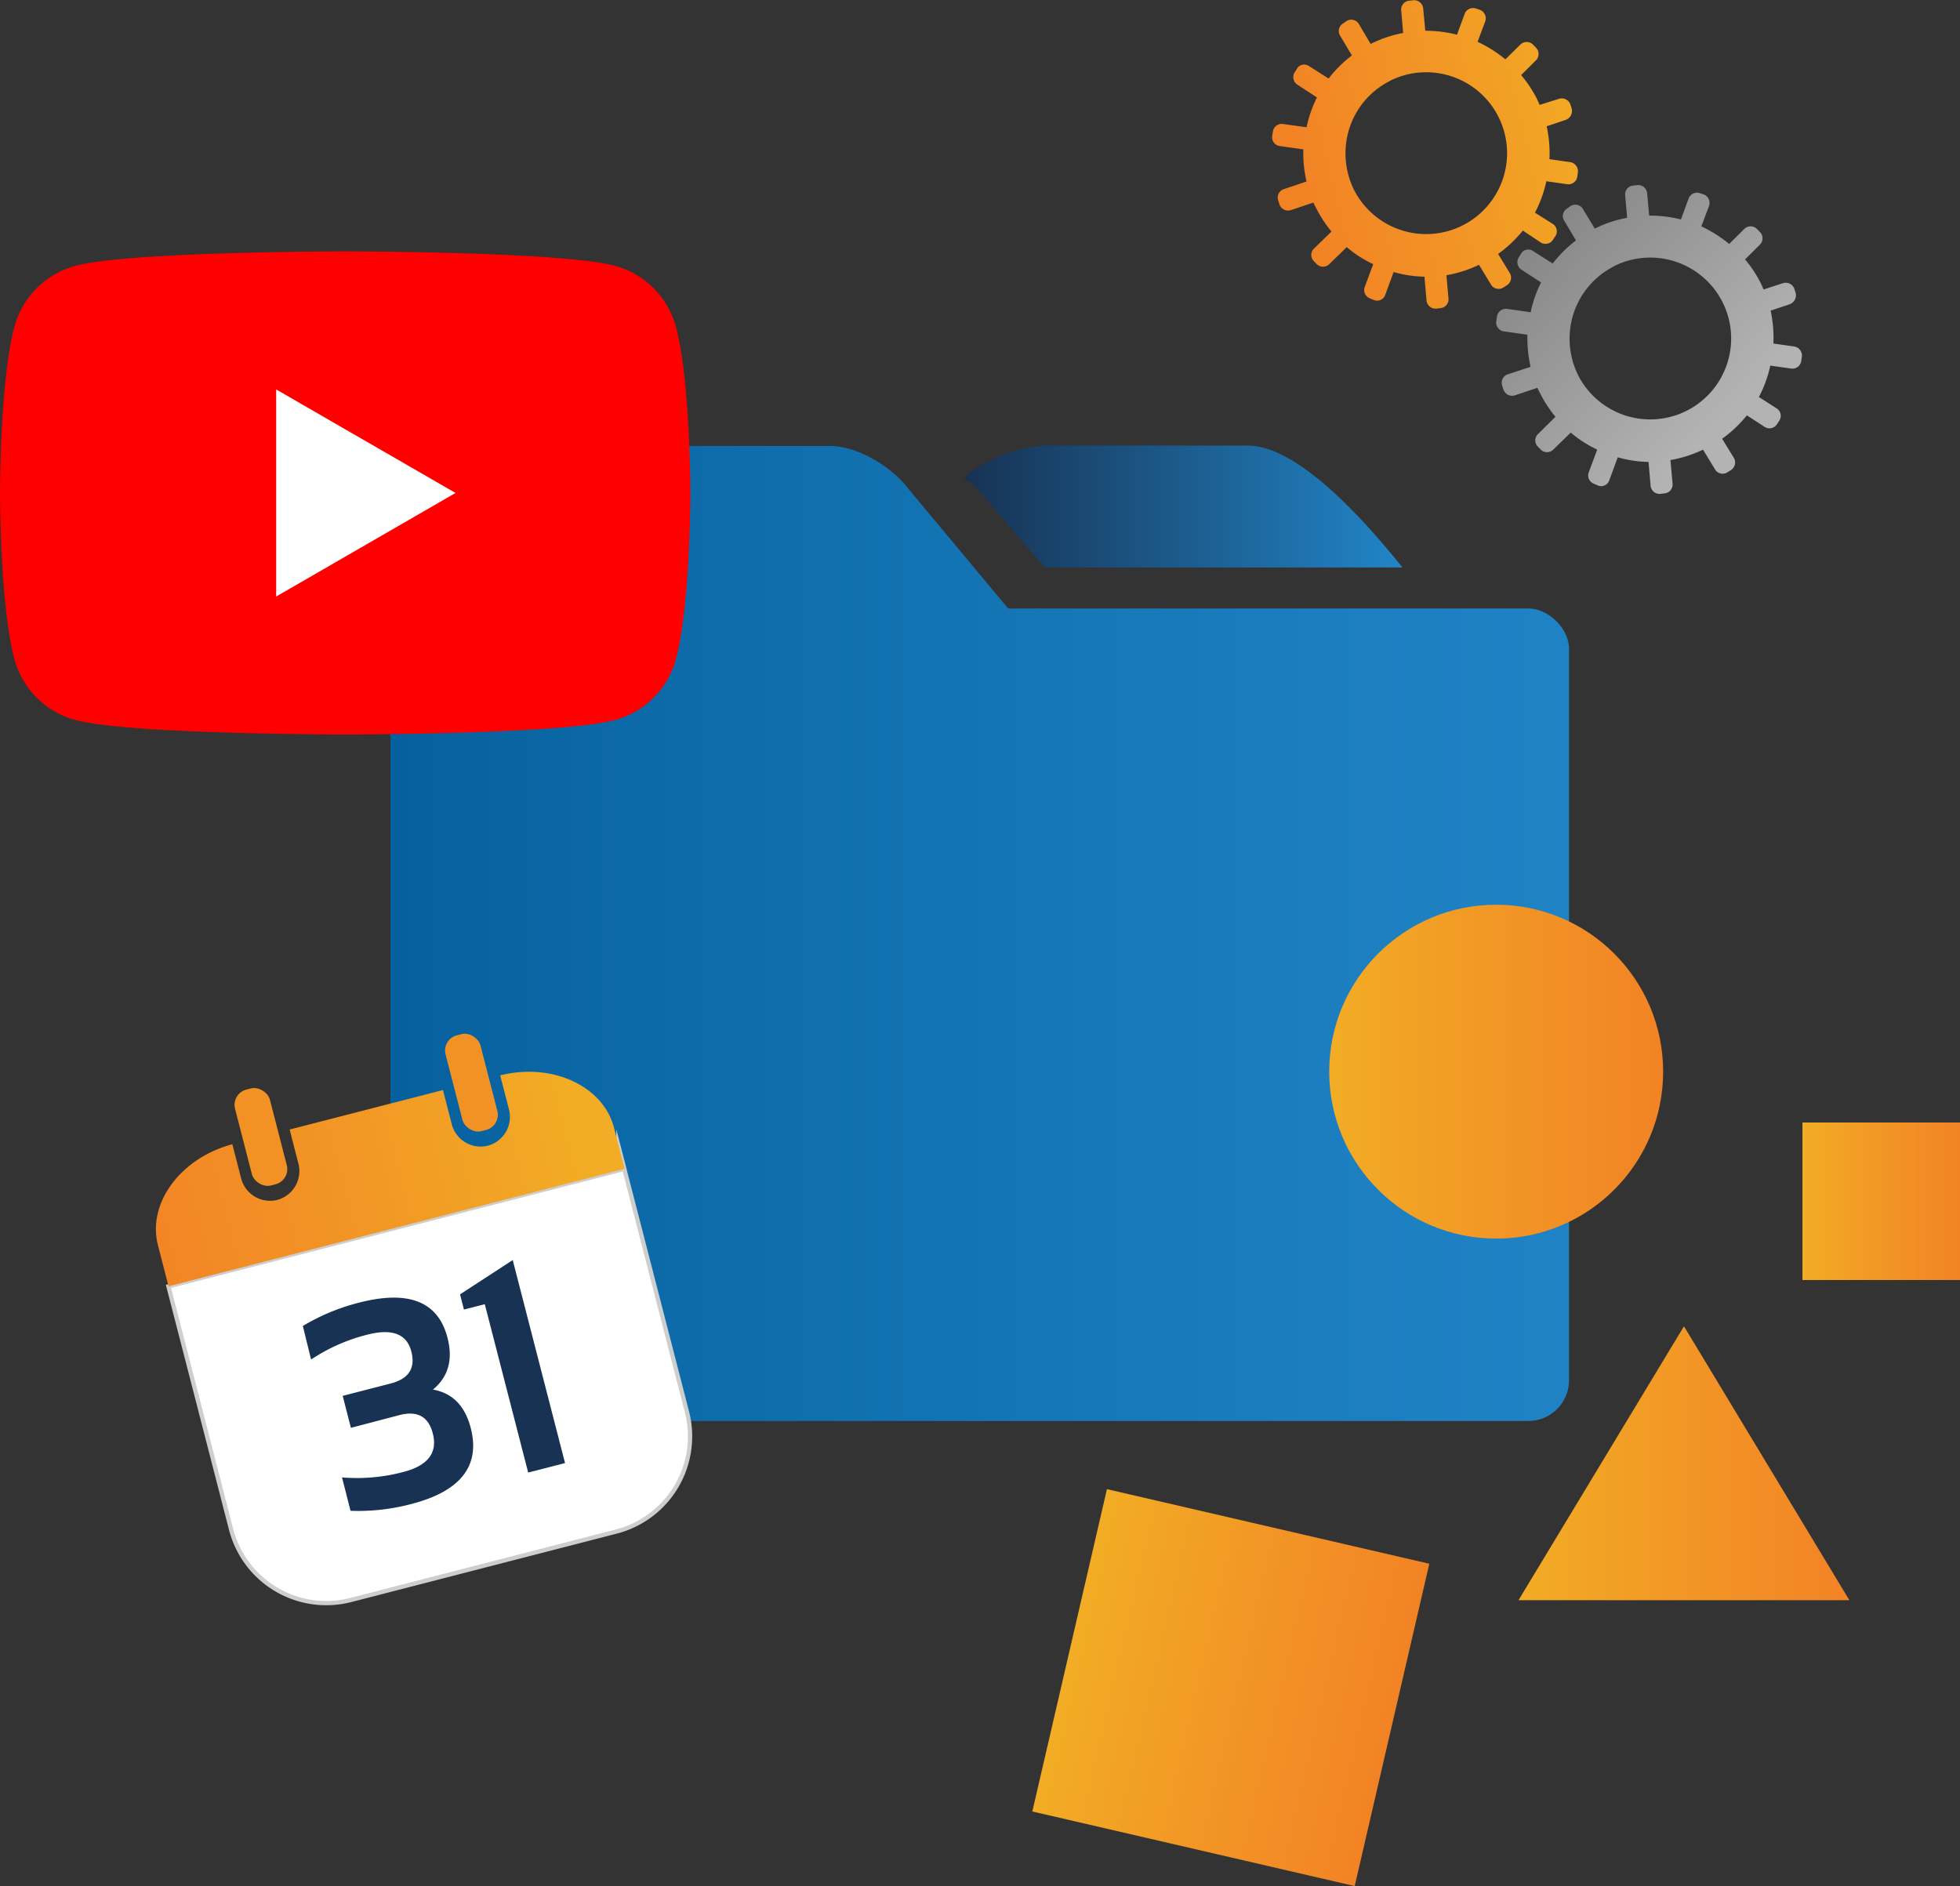
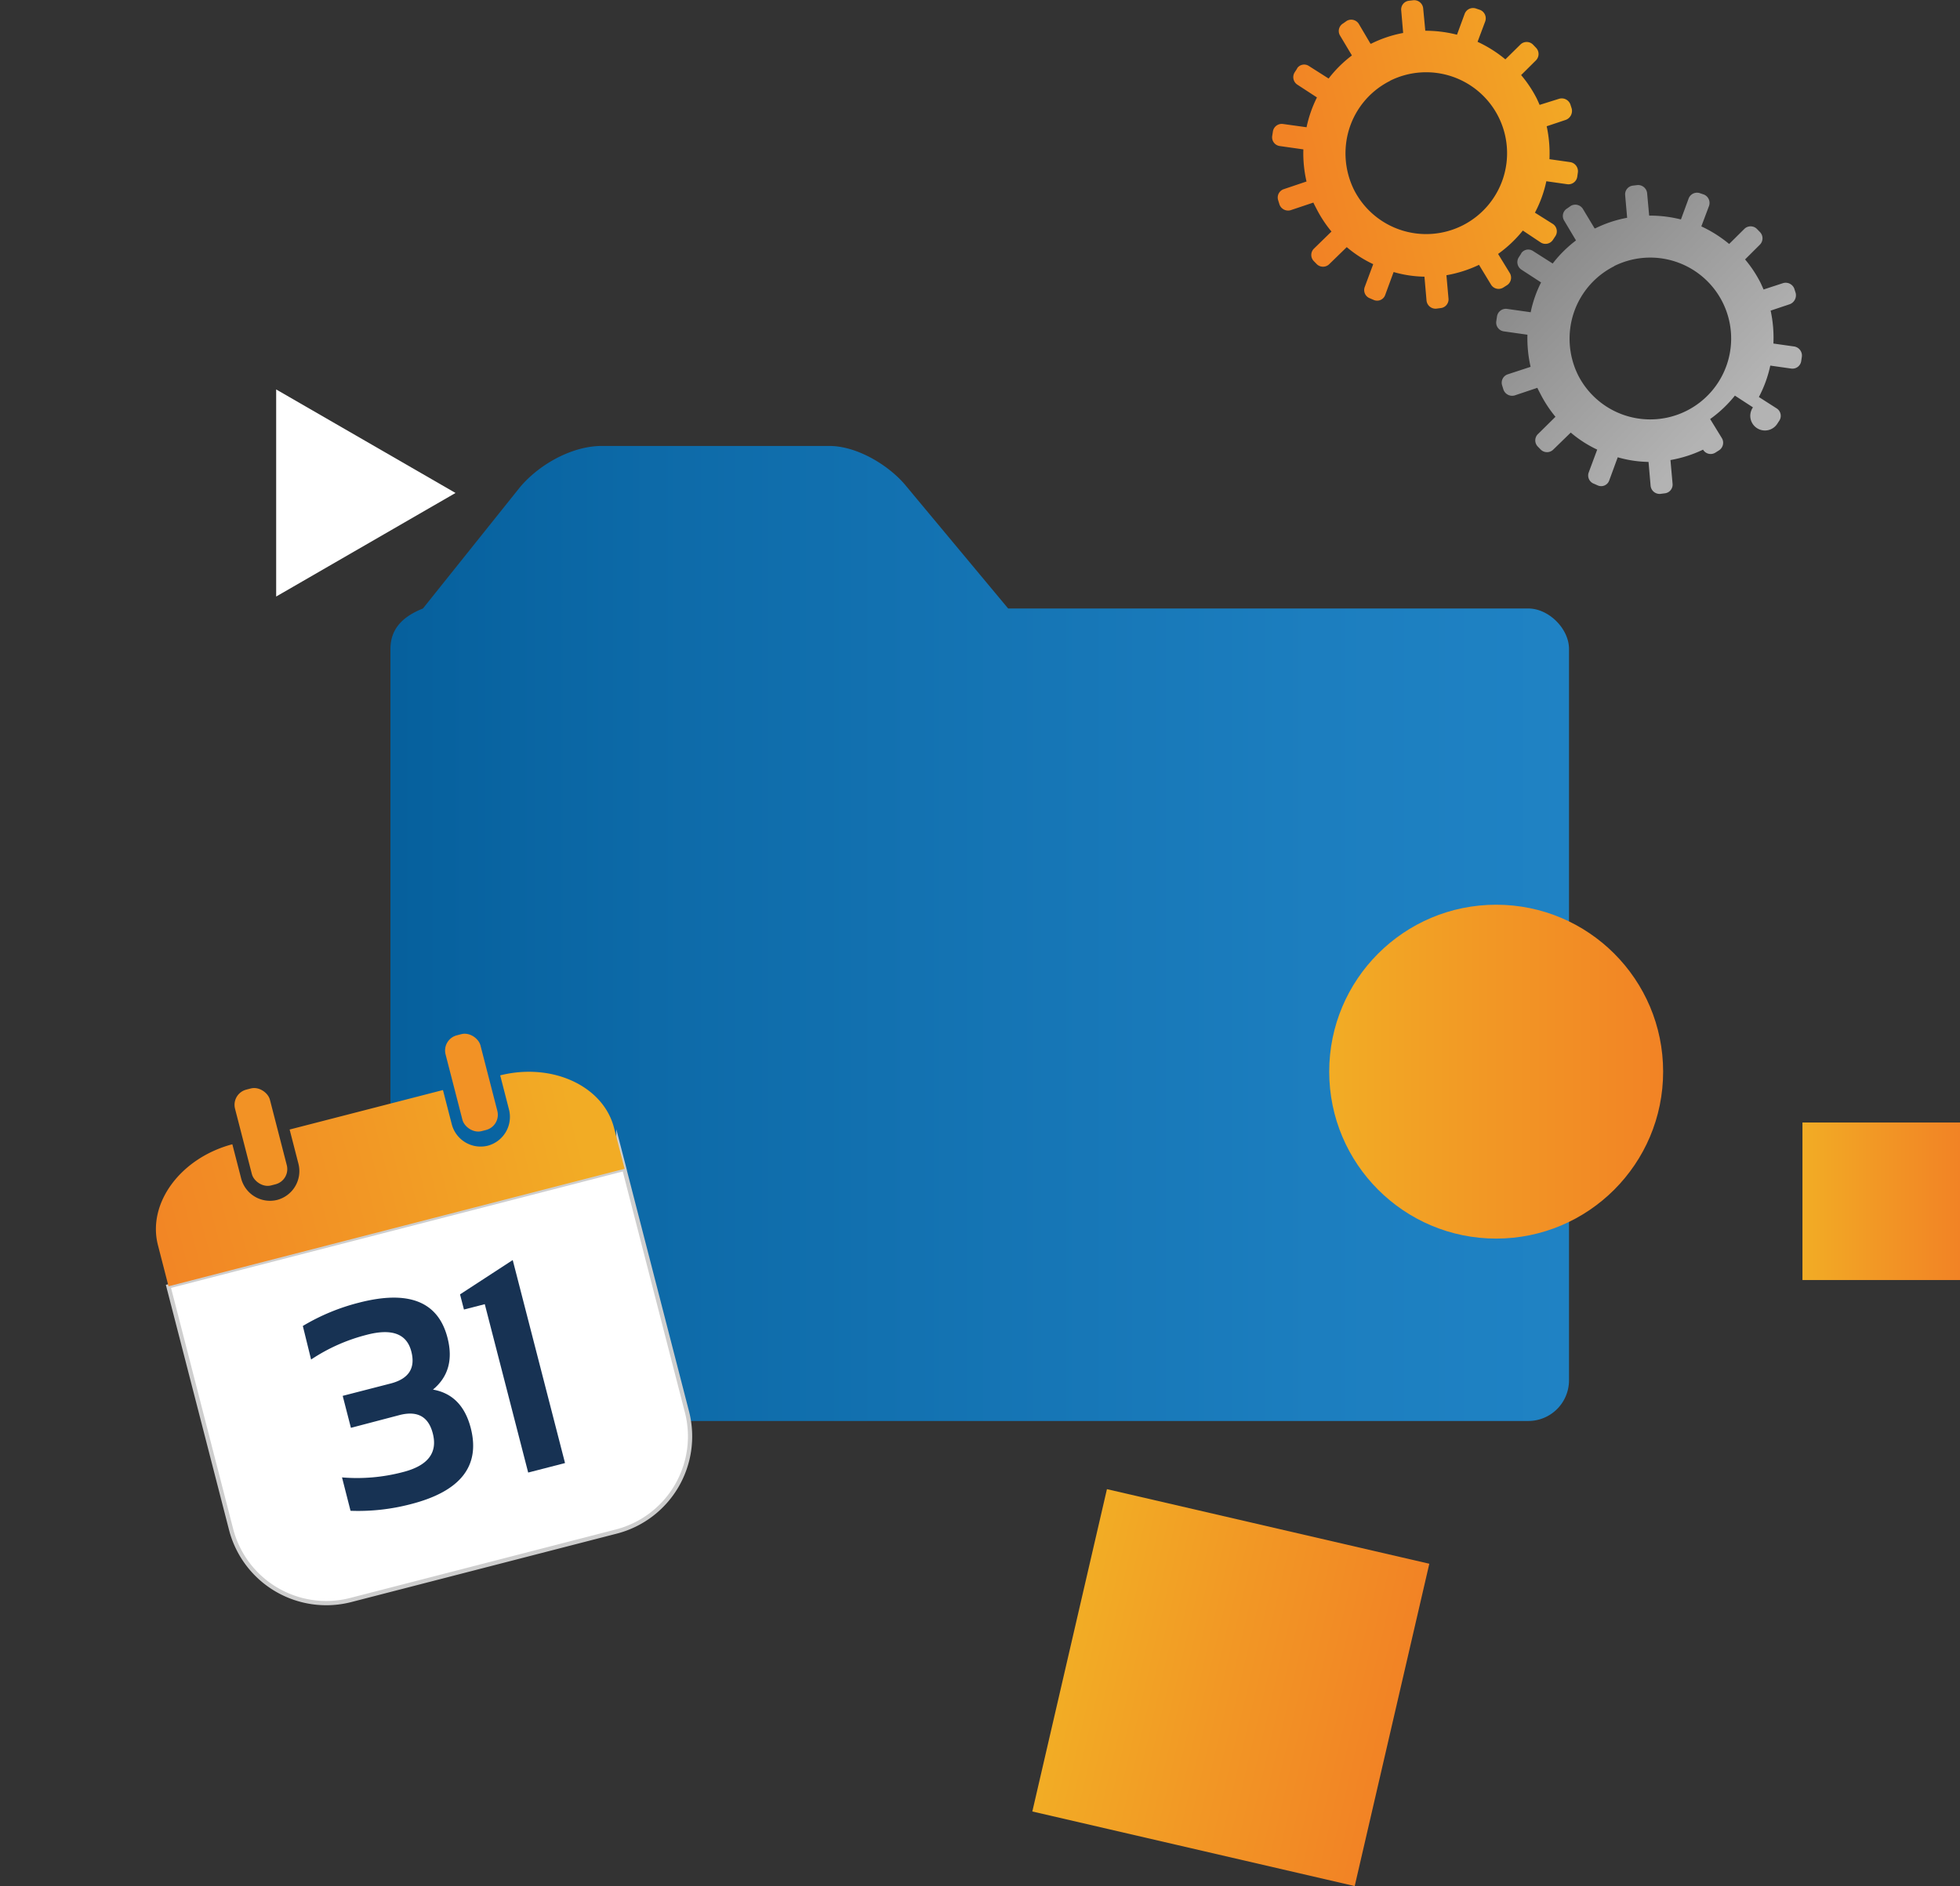
<svg xmlns="http://www.w3.org/2000/svg" xmlns:xlink="http://www.w3.org/1999/xlink" width="460.18" height="442.9" viewBox="0 0 460.18 442.9">
  <rect x="0" y="0" width="460.18" height="442.9" fill="#333333" stroke="none" />
  <defs>
    <linearGradient id="a" x1="51.12" y1="857.43" x2="413.25" y2="857.43" gradientTransform="matrix(1, 0, 0, -1, 0, 1082)" gradientUnits="userSpaceOnUse">
      <stop offset="0" stop-color="#005894" />
      <stop offset="0.3" stop-color="#0d6aa8" />
      <stop offset="0.73" stop-color="#1c7ebf" />
      <stop offset="1" stop-color="#2185c7" />
    </linearGradient>
    <linearGradient id="b" x1="233.14" y1="957.68" x2="336.09" y2="957.68" gradientTransform="matrix(1, 0, 0, -1, 0, 1082)" gradientUnits="userSpaceOnUse">
      <stop offset="0" stop-color="#173253" />
      <stop offset="1" stop-color="#2185c7" />
    </linearGradient>
    <linearGradient id="c" x1="318.88" y1="824.99" x2="397.28" y2="824.99" gradientTransform="matrix(1, 0, 0, -1, -6.8, 1076.63)" gradientUnits="userSpaceOnUse">
      <stop offset="0.01" stop-color="#f2ac25" />
      <stop offset="0.46" stop-color="#f29825" />
      <stop offset="1" stop-color="#f28325" />
    </linearGradient>
    <linearGradient id="d" x1="841.35" y1="1508.94" x2="919.04" y2="1508.94" gradientTransform="matrix(0, 1, 1, 0, -1213.17, -478.54)" xlink:href="#c" />
    <linearGradient id="e" x1="403.06" y1="836.7" x2="440.05" y2="836.7" gradientTransform="matrix(1, 0, 0, -1, 20.13, 1118.78)" xlink:href="#c" />
    <linearGradient id="f" x1="363.32" y1="733.03" x2="441.01" y2="733.03" xlink:href="#c" />
    <linearGradient id="g" x1="-6884.67" y1="1833.02" x2="-6820.4" y2="1800.39" gradientTransform="translate(-6737.83 231.2) rotate(-166.66)" xlink:href="#c" />
    <linearGradient id="h" x1="-6873.58" y1="1824.11" x2="-6935.32" y2="1788.47" gradientTransform="translate(-6737.83 231.2) rotate(-166.66)" gradientUnits="userSpaceOnUse">
      <stop offset="0" stop-color="gray" />
      <stop offset="1" stop-color="#b3b3b3" />
    </linearGradient>
    <linearGradient id="i" x1="-1566.57" y1="-407.45" x2="-1674.29" y2="-382.51" gradientTransform="matrix(0.89, -0.46, -0.46, -0.89, 1349.96, -815.33)" xlink:href="#c" />
  </defs>
  <path d="M365.64,148.26H243.5l-23.85-28.63c-3.82-4.77-11.45-9.54-18.13-9.54H148.08c-6.67,0-14.31,4-19.08,9.54l-22.9,28.63c-4.77,1.91-7.63,4.77-7.63,9.54V329.51a9.55,9.55,0,0,0,9.54,9.54H365.64a9.56,9.56,0,0,0,9.54-9.54V157.75C375.18,153,370.41,148.26,365.64,148.26Z" transform="translate(-6.8 -5.37)" style="fill:url(#a)" />
-   <path d="M234.92,118.63l17.17,20h84c-16.87-21-28.63-28.63-36.26-28.63H253.14c-7.63,0-16.22,3.82-20,7.64C234,118.26,234,118.63,234.92,118.63Z" transform="translate(-6.8 -5.37)" style="fill:url(#b)" />
  <circle cx="351.28" cy="251.65" r="39.2" style="fill:url(#c)" />
  <rect x="256.93" y="362.82" width="77.69" height="77.69" transform="translate(-169.03 593.89) rotate(-76.97)" style="fill:url(#d)" />
  <rect x="423.19" y="263.59" width="36.99" height="36.99" style="fill:url(#e)" />
-   <polygon points="395.37 311.44 356.52 375.77 434.21 375.77 395.37 311.44" style="fill:url(#f)" />
  <path d="M305.49,37.33a2.08,2.08,0,0,0,1.75,2.33l5.57.79a29.39,29.39,0,0,0,.74,7.54l-5.31,1.79a2.07,2.07,0,0,0-1.35,2.6h0l.31,1a2.15,2.15,0,0,0,2.62,1.35l5.34-1.79c.21.47.47.94.7,1.39a29,29,0,0,0,3.55,5.41l-4.1,4a2.07,2.07,0,0,0-.08,2.91l.73.75a2.09,2.09,0,0,0,2.93,0l4.11-4a27.45,27.45,0,0,0,6.21,4l-2,5.39a2.07,2.07,0,0,0,1.25,2.64l.93.4A2,2,0,0,0,332,74.7h0l2-5.45a27.71,27.71,0,0,0,7.24,1.09l.49,5.62a2.13,2.13,0,0,0,2.28,1.89l1-.13a2.06,2.06,0,0,0,1.88-2.2L346.4,70a29.43,29.43,0,0,0,7.65-2.44l2.81,4.63a2.08,2.08,0,0,0,2.83.74l.92-.58a2.11,2.11,0,0,0,.68-2.84L358.53,65a29.35,29.35,0,0,0,5.81-5.49l4.2,2.8a2.09,2.09,0,0,0,2.88-.64l.59-.89a2.07,2.07,0,0,0-.64-2.83l-4.19-2.64a28.37,28.37,0,0,0,2.68-7.38l4.92.7a2.09,2.09,0,0,0,2.34-1.76l.15-1.08a2.16,2.16,0,0,0-1.75-2.34l-4.93-.7a30,30,0,0,0-.65-7.73l4.51-1.51a2.25,2.25,0,0,0,1.36-2.66l-.32-1a2.17,2.17,0,0,0-2.62-1.29L368.28,30c-.22-.51-.44-1-.68-1.51A28.81,28.81,0,0,0,363.94,23l3.5-3.48a2.11,2.11,0,0,0,0-2.93l-.73-.76a2.1,2.1,0,0,0-2.94,0l-3.53,3.48a29.6,29.6,0,0,0-6.53-4.12l1.79-4.77a2.14,2.14,0,0,0-1.16-2.71l-1-.34a2.11,2.11,0,0,0-2.66,1.25l-1.8,4.9a30.09,30.09,0,0,0-7.44-.93l-.5-5.28a2.13,2.13,0,0,0-2.28-1.89l-1,.12a2.06,2.06,0,0,0-1.88,2.21l.46,5.36a28.41,28.41,0,0,0-7.51,2.52h-.16L325.84,11a2.1,2.1,0,0,0-2.84-.73l-.85.6a2.06,2.06,0,0,0-.74,2.83l2.8,4.69a28.65,28.65,0,0,0-5.47,5.42l-4.61-2.93a2,2,0,0,0-2.78.52.21.21,0,0,0,0,.06l-.58.9a2.11,2.11,0,0,0,.63,2.89l4.6,3a29.08,29.08,0,0,0-2.44,7L308,34.48a2.11,2.11,0,0,0-2.34,1.75Zm27.68-13a19,19,0,1,1-8.48,25.59,19.34,19.34,0,0,1-1.88-10.56,18.94,18.94,0,0,1,10.36-15Z" transform="translate(-6.8 -5.37)" style="fill:url(#g)" />
-   <path d="M358.1,80.85a2.08,2.08,0,0,0,1.76,2.33l5.56.79a30.31,30.31,0,0,0,.74,7.54l-5.33,1.75a2.07,2.07,0,0,0-1.35,2.61l.31,1a2.17,2.17,0,0,0,2.62,1.36l5.34-1.79c.21.47.47.94.7,1.39a29.34,29.34,0,0,0,3.55,5.41l-4.1,4.05a2.07,2.07,0,0,0-.08,2.91l.73.75a2.09,2.09,0,0,0,2.93,0l4.11-4a27.79,27.79,0,0,0,6.21,4l-2,5.38a2.07,2.07,0,0,0,1.25,2.64l.93.41a2,2,0,0,0,2.64-1.18h0l2-5.45a27.63,27.63,0,0,0,7.23,1.09l.49,5.62a2.13,2.13,0,0,0,2.28,1.89l1-.13a2.06,2.06,0,0,0,1.88-2.2L399,113.4a29.43,29.43,0,0,0,7.65-2.44l2.81,4.63a2.08,2.08,0,0,0,2.83.74l.92-.58a2.12,2.12,0,0,0,.68-2.85l-2.76-4.5a28.85,28.85,0,0,0,5.81-5.5l4.24,2.76A2.09,2.09,0,0,0,424,105l.59-.9a2.07,2.07,0,0,0-.64-2.82l-4.19-2.68a28.73,28.73,0,0,0,2.68-7.38l4.93.7a2.08,2.08,0,0,0,2.33-1.76l.16-1.08a2.16,2.16,0,0,0-1.76-2.34l-4.93-.7a30,30,0,0,0-.65-7.73l4.51-1.51a2.25,2.25,0,0,0,1.36-2.66l-.32-1a2.17,2.17,0,0,0-2.62-1.29l-4.59,1.5c-.22-.51-.44-1-.68-1.52a28.74,28.74,0,0,0-3.66-5.54l3.5-3.49a2.11,2.11,0,0,0,0-2.93l-.73-.75a2.1,2.1,0,0,0-2.94,0l-3.57,3.54a30,30,0,0,0-6.53-4.13l1.79-4.76a2.14,2.14,0,0,0-1.16-2.71l-1-.34A2.11,2.11,0,0,0,403.26,52l-1.8,4.9A30.09,30.09,0,0,0,394,56l-.48-5.28a2.13,2.13,0,0,0-2.28-1.89l-1,.12a2.06,2.06,0,0,0-1.88,2.21l.47,5.35A28.41,28.41,0,0,0,381.34,59h-.15l-2.74-4.56a2.1,2.1,0,0,0-2.84-.73l-.85.6a2.05,2.05,0,0,0-.74,2.82h0l2.8,4.7a28.65,28.65,0,0,0-5.47,5.42l-4.61-2.93a2,2,0,0,0-2.78.52.21.21,0,0,0,0,.06l-.58.9a2.11,2.11,0,0,0,.63,2.89l4.61,3a28.11,28.11,0,0,0-2.44,7l-5.57-.79a2.11,2.11,0,0,0-2.33,1.75Zm27.68-13a19,19,0,1,1-8.48,25.59,19.31,19.31,0,0,1-1.88-10.55,19,19,0,0,1,10.36-15Z" transform="translate(-6.8 -5.37)" style="fill:url(#h)" />
+   <path d="M358.1,80.85a2.08,2.08,0,0,0,1.76,2.33l5.56.79a30.31,30.31,0,0,0,.74,7.54l-5.33,1.75a2.07,2.07,0,0,0-1.35,2.61l.31,1a2.17,2.17,0,0,0,2.62,1.36l5.34-1.79c.21.47.47.94.7,1.39a29.34,29.34,0,0,0,3.55,5.41l-4.1,4.05a2.07,2.07,0,0,0-.08,2.91l.73.75a2.09,2.09,0,0,0,2.93,0l4.11-4a27.79,27.79,0,0,0,6.21,4l-2,5.38a2.07,2.07,0,0,0,1.25,2.64l.93.41a2,2,0,0,0,2.64-1.18h0l2-5.45a27.63,27.63,0,0,0,7.23,1.09l.49,5.62a2.13,2.13,0,0,0,2.28,1.89l1-.13a2.06,2.06,0,0,0,1.88-2.2L399,113.4a29.43,29.43,0,0,0,7.65-2.44a2.08,2.08,0,0,0,2.83.74l.92-.58a2.12,2.12,0,0,0,.68-2.85l-2.76-4.5a28.85,28.85,0,0,0,5.81-5.5l4.24,2.76A2.09,2.09,0,0,0,424,105l.59-.9a2.07,2.07,0,0,0-.64-2.82l-4.19-2.68a28.73,28.73,0,0,0,2.68-7.38l4.93.7a2.08,2.08,0,0,0,2.33-1.76l.16-1.08a2.16,2.16,0,0,0-1.76-2.34l-4.93-.7a30,30,0,0,0-.65-7.73l4.51-1.51a2.25,2.25,0,0,0,1.36-2.66l-.32-1a2.17,2.17,0,0,0-2.62-1.29l-4.59,1.5c-.22-.51-.44-1-.68-1.52a28.74,28.74,0,0,0-3.66-5.54l3.5-3.49a2.11,2.11,0,0,0,0-2.93l-.73-.75a2.1,2.1,0,0,0-2.94,0l-3.57,3.54a30,30,0,0,0-6.53-4.13l1.79-4.76a2.14,2.14,0,0,0-1.16-2.71l-1-.34A2.11,2.11,0,0,0,403.26,52l-1.8,4.9A30.09,30.09,0,0,0,394,56l-.48-5.28a2.13,2.13,0,0,0-2.28-1.89l-1,.12a2.06,2.06,0,0,0-1.88,2.21l.47,5.35A28.41,28.41,0,0,0,381.34,59h-.15l-2.74-4.56a2.1,2.1,0,0,0-2.84-.73l-.85.6a2.05,2.05,0,0,0-.74,2.82h0l2.8,4.7a28.65,28.65,0,0,0-5.47,5.42l-4.61-2.93a2,2,0,0,0-2.78.52.21.21,0,0,0,0,.06l-.58.9a2.11,2.11,0,0,0,.63,2.89l4.61,3a28.11,28.11,0,0,0-2.44,7l-5.57-.79a2.11,2.11,0,0,0-2.33,1.75Zm27.68-13a19,19,0,1,1-8.48,25.59,19.31,19.31,0,0,1-1.88-10.55,19,19,0,0,1,10.36-15Z" transform="translate(-6.8 -5.37)" style="fill:url(#h)" />
  <polygon points="117.21 252.57 117.21 252.57 117.21 252.57 117.21 252.57" style="fill:#fff" />
  <path d="M152,274.48l1.39,5.37L46.35,307.44l14.72,57.12a23.08,23.08,0,0,0,28,16.55L151.56,365a23.08,23.08,0,0,0,16.55-28L152,274.52Z" transform="translate(-6.8 -5.37)" style="fill:#fff;stroke:#cecece;stroke-miterlimit:10" />
  <path d="M77.9,316.74a49,49,0,0,1,13.21-5.48q17.46-4.5,20.75,8.23,2,7.71-3.41,12.19,6.84,1.2,8.87,9,3.45,13.38-14,17.88a48.73,48.73,0,0,1-14.22,1.58l-2-7.84a42.29,42.29,0,0,0,14.3-1.25q8.82-2.25,7-9.13-1.53-5.87-7.79-4.26l-11.42,3-1.93-7.51,11.26-2.9q6.38-1.65,4.85-7.52-1.59-6.21-10.41-3.93a42.34,42.34,0,0,0-13.12,5.82Z" transform="translate(-6.8 -5.37)" style="fill:#173253" />
  <path d="M130.81,351.16l-10.19-39.54-4.89,1.26-.92-3.56,12.37-8.06,12.28,47.67Z" transform="translate(-6.8 -5.37)" style="fill:#173253" />
  <path d="M124.24,257.89l2.08,8.08a7,7,0,0,1-5,8.44h0a7,7,0,0,1-8.44-5l-2.08-8.07-36,9.27,2.08,8.08a7,7,0,0,1-5,8.45h0a7,7,0,0,1-8.45-5l-2.08-8.07c-12.15,3.22-20,13.83-17.47,23.68l2.49,9.67,107.08-27.59-2.5-9.67C148.4,260.34,136.39,254.84,124.24,257.89Z" transform="translate(-6.8 -5.37)" style="fill:url(#i)" />
  <rect x="113.26" y="247.98" width="8.46" height="23.24" rx="3.68" transform="translate(-67.86 32.16) rotate(-14.45)" style="fill:#f29225" />
  <rect x="63.82" y="260.73" width="8.46" height="23.24" rx="3.68" transform="translate(-72.6 20.23) rotate(-14.45)" style="fill:#f29225" />
-   <path d="M165.5,82.12a20.3,20.3,0,0,0-14.33-14.33C138.53,64.4,87.84,64.4,87.84,64.4s-50.69,0-63.33,3.39A20.3,20.3,0,0,0,10.18,82.12c-3.38,12.64-3.38,39-3.38,39s0,26.37,3.38,39a20.3,20.3,0,0,0,14.33,14.33c12.64,3.39,63.33,3.39,63.33,3.39s50.69,0,63.33-3.39a20.3,20.3,0,0,0,14.33-14.33c3.39-12.64,3.39-39,3.39-39S168.89,94.76,165.5,82.12Z" transform="translate(-6.8 -5.37)" style="fill:red" />
  <polygon points="64.84 140.08 106.95 115.76 64.84 91.45 64.84 140.08" style="fill:#fff" />
</svg>